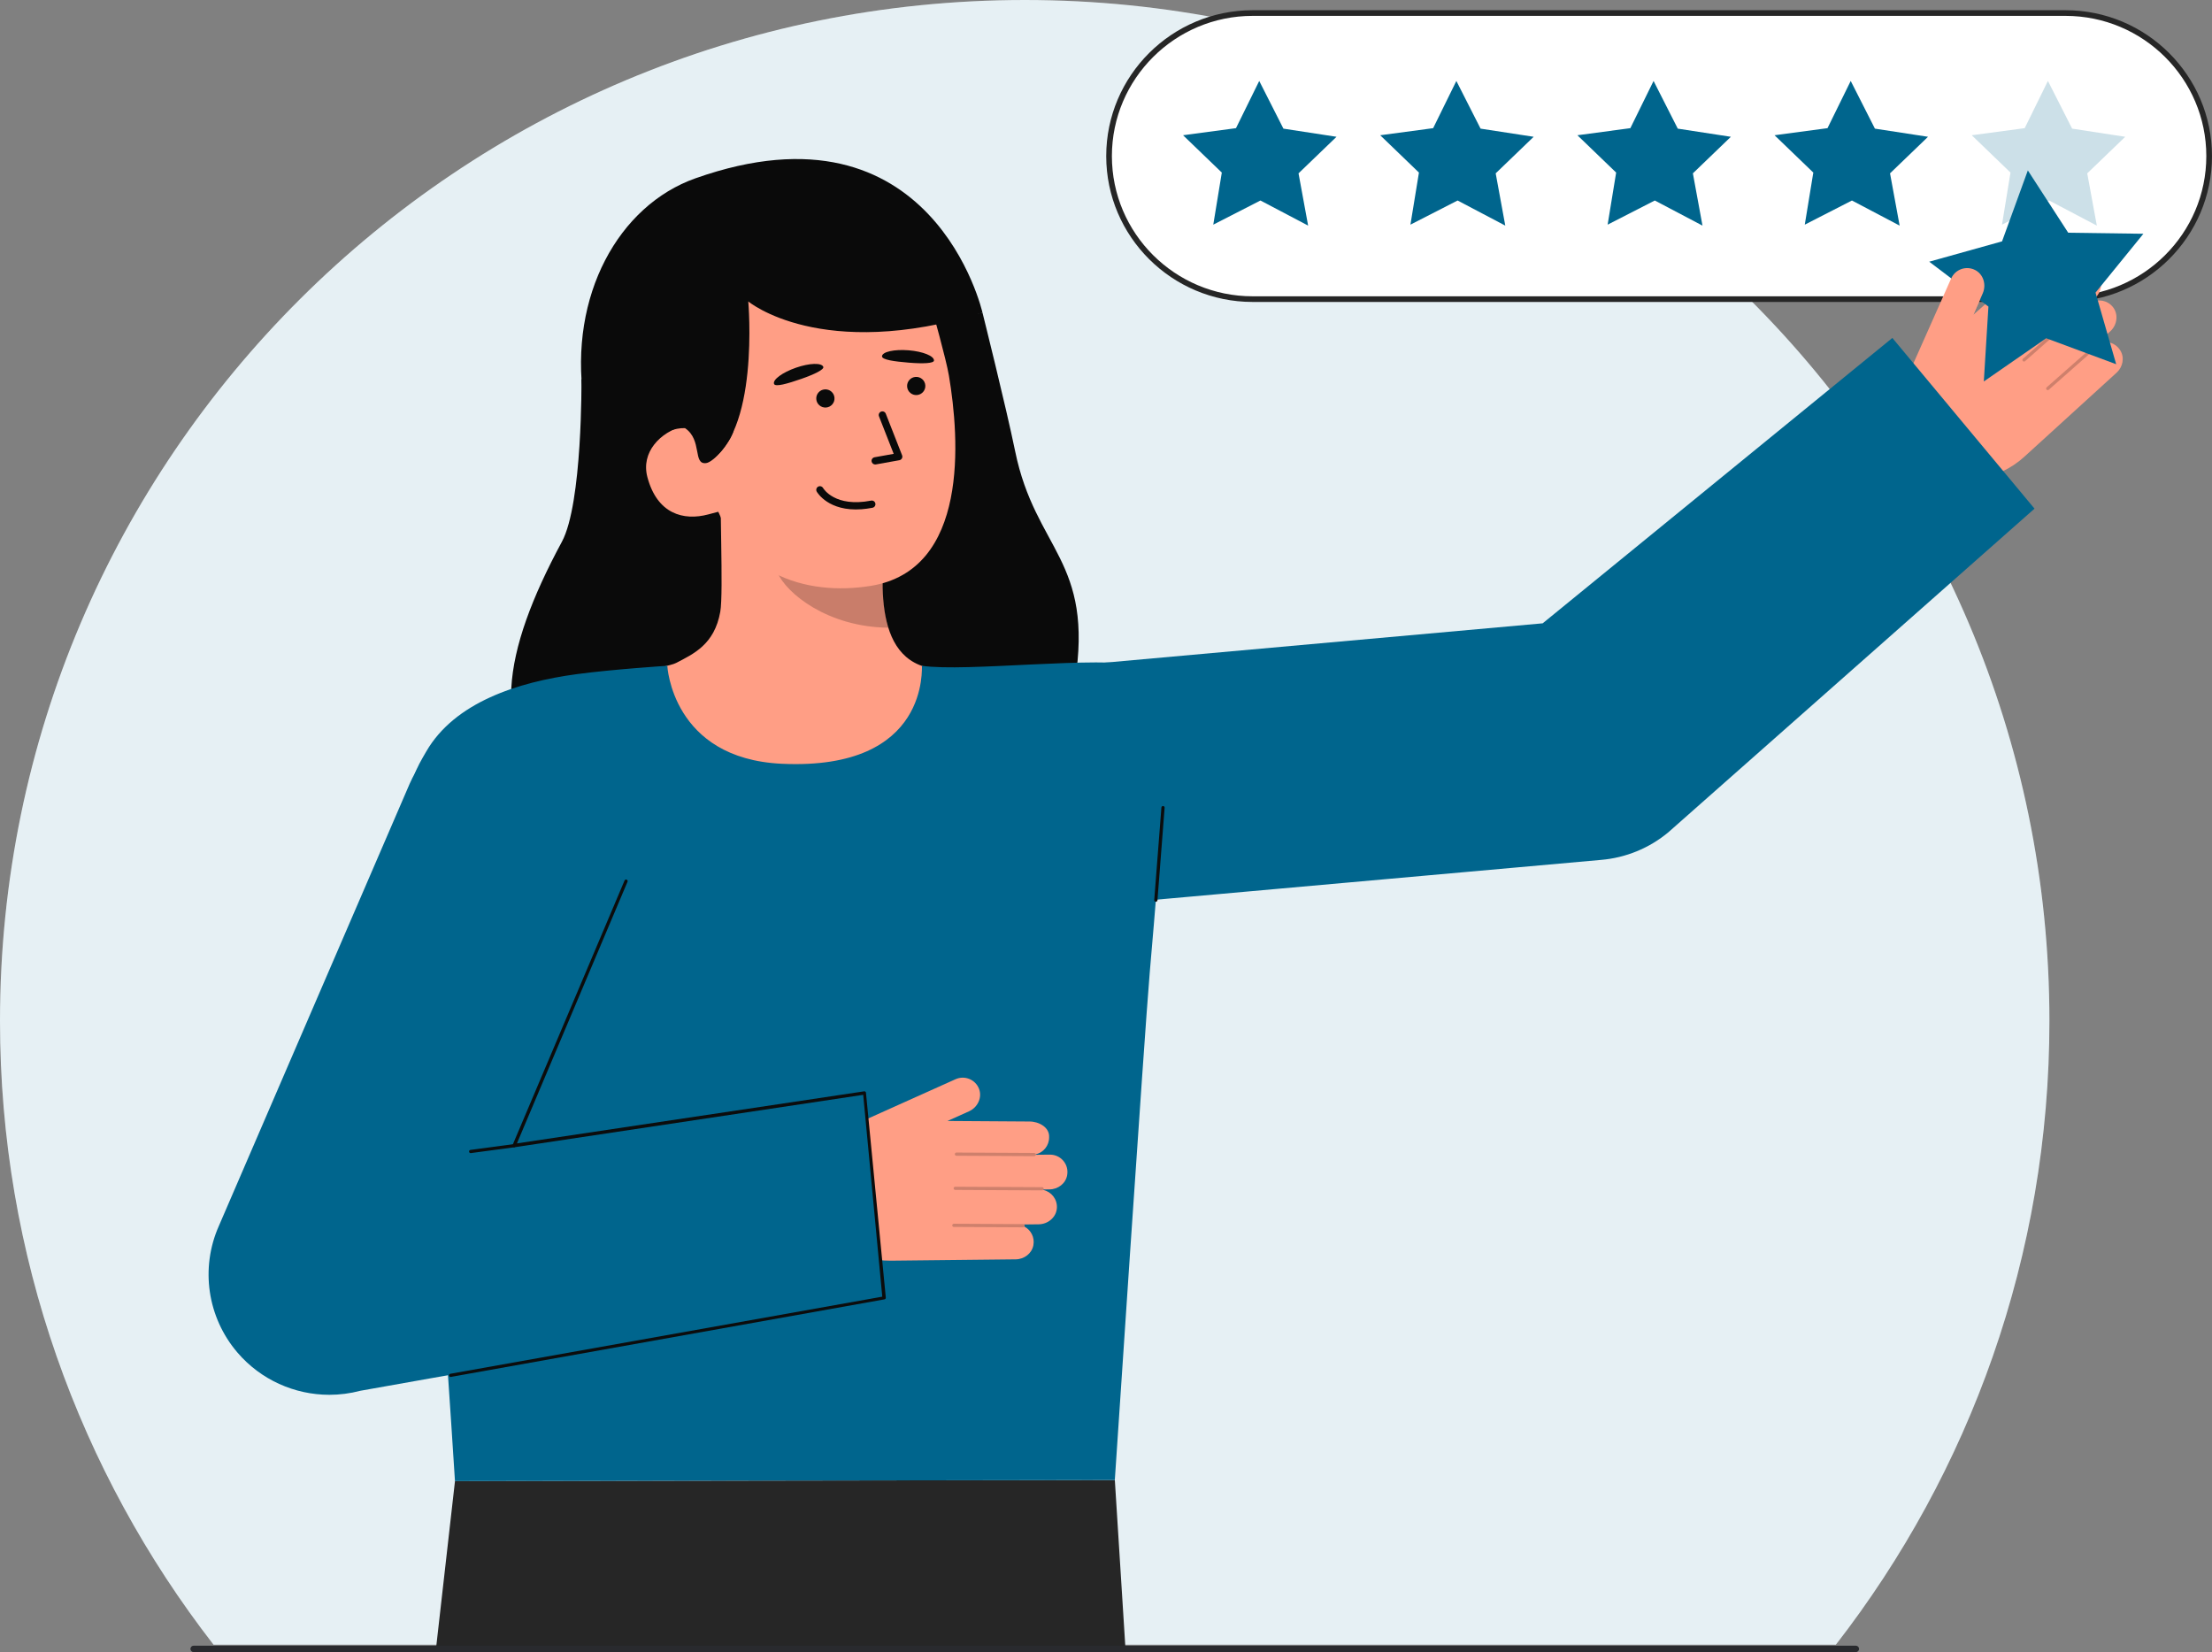
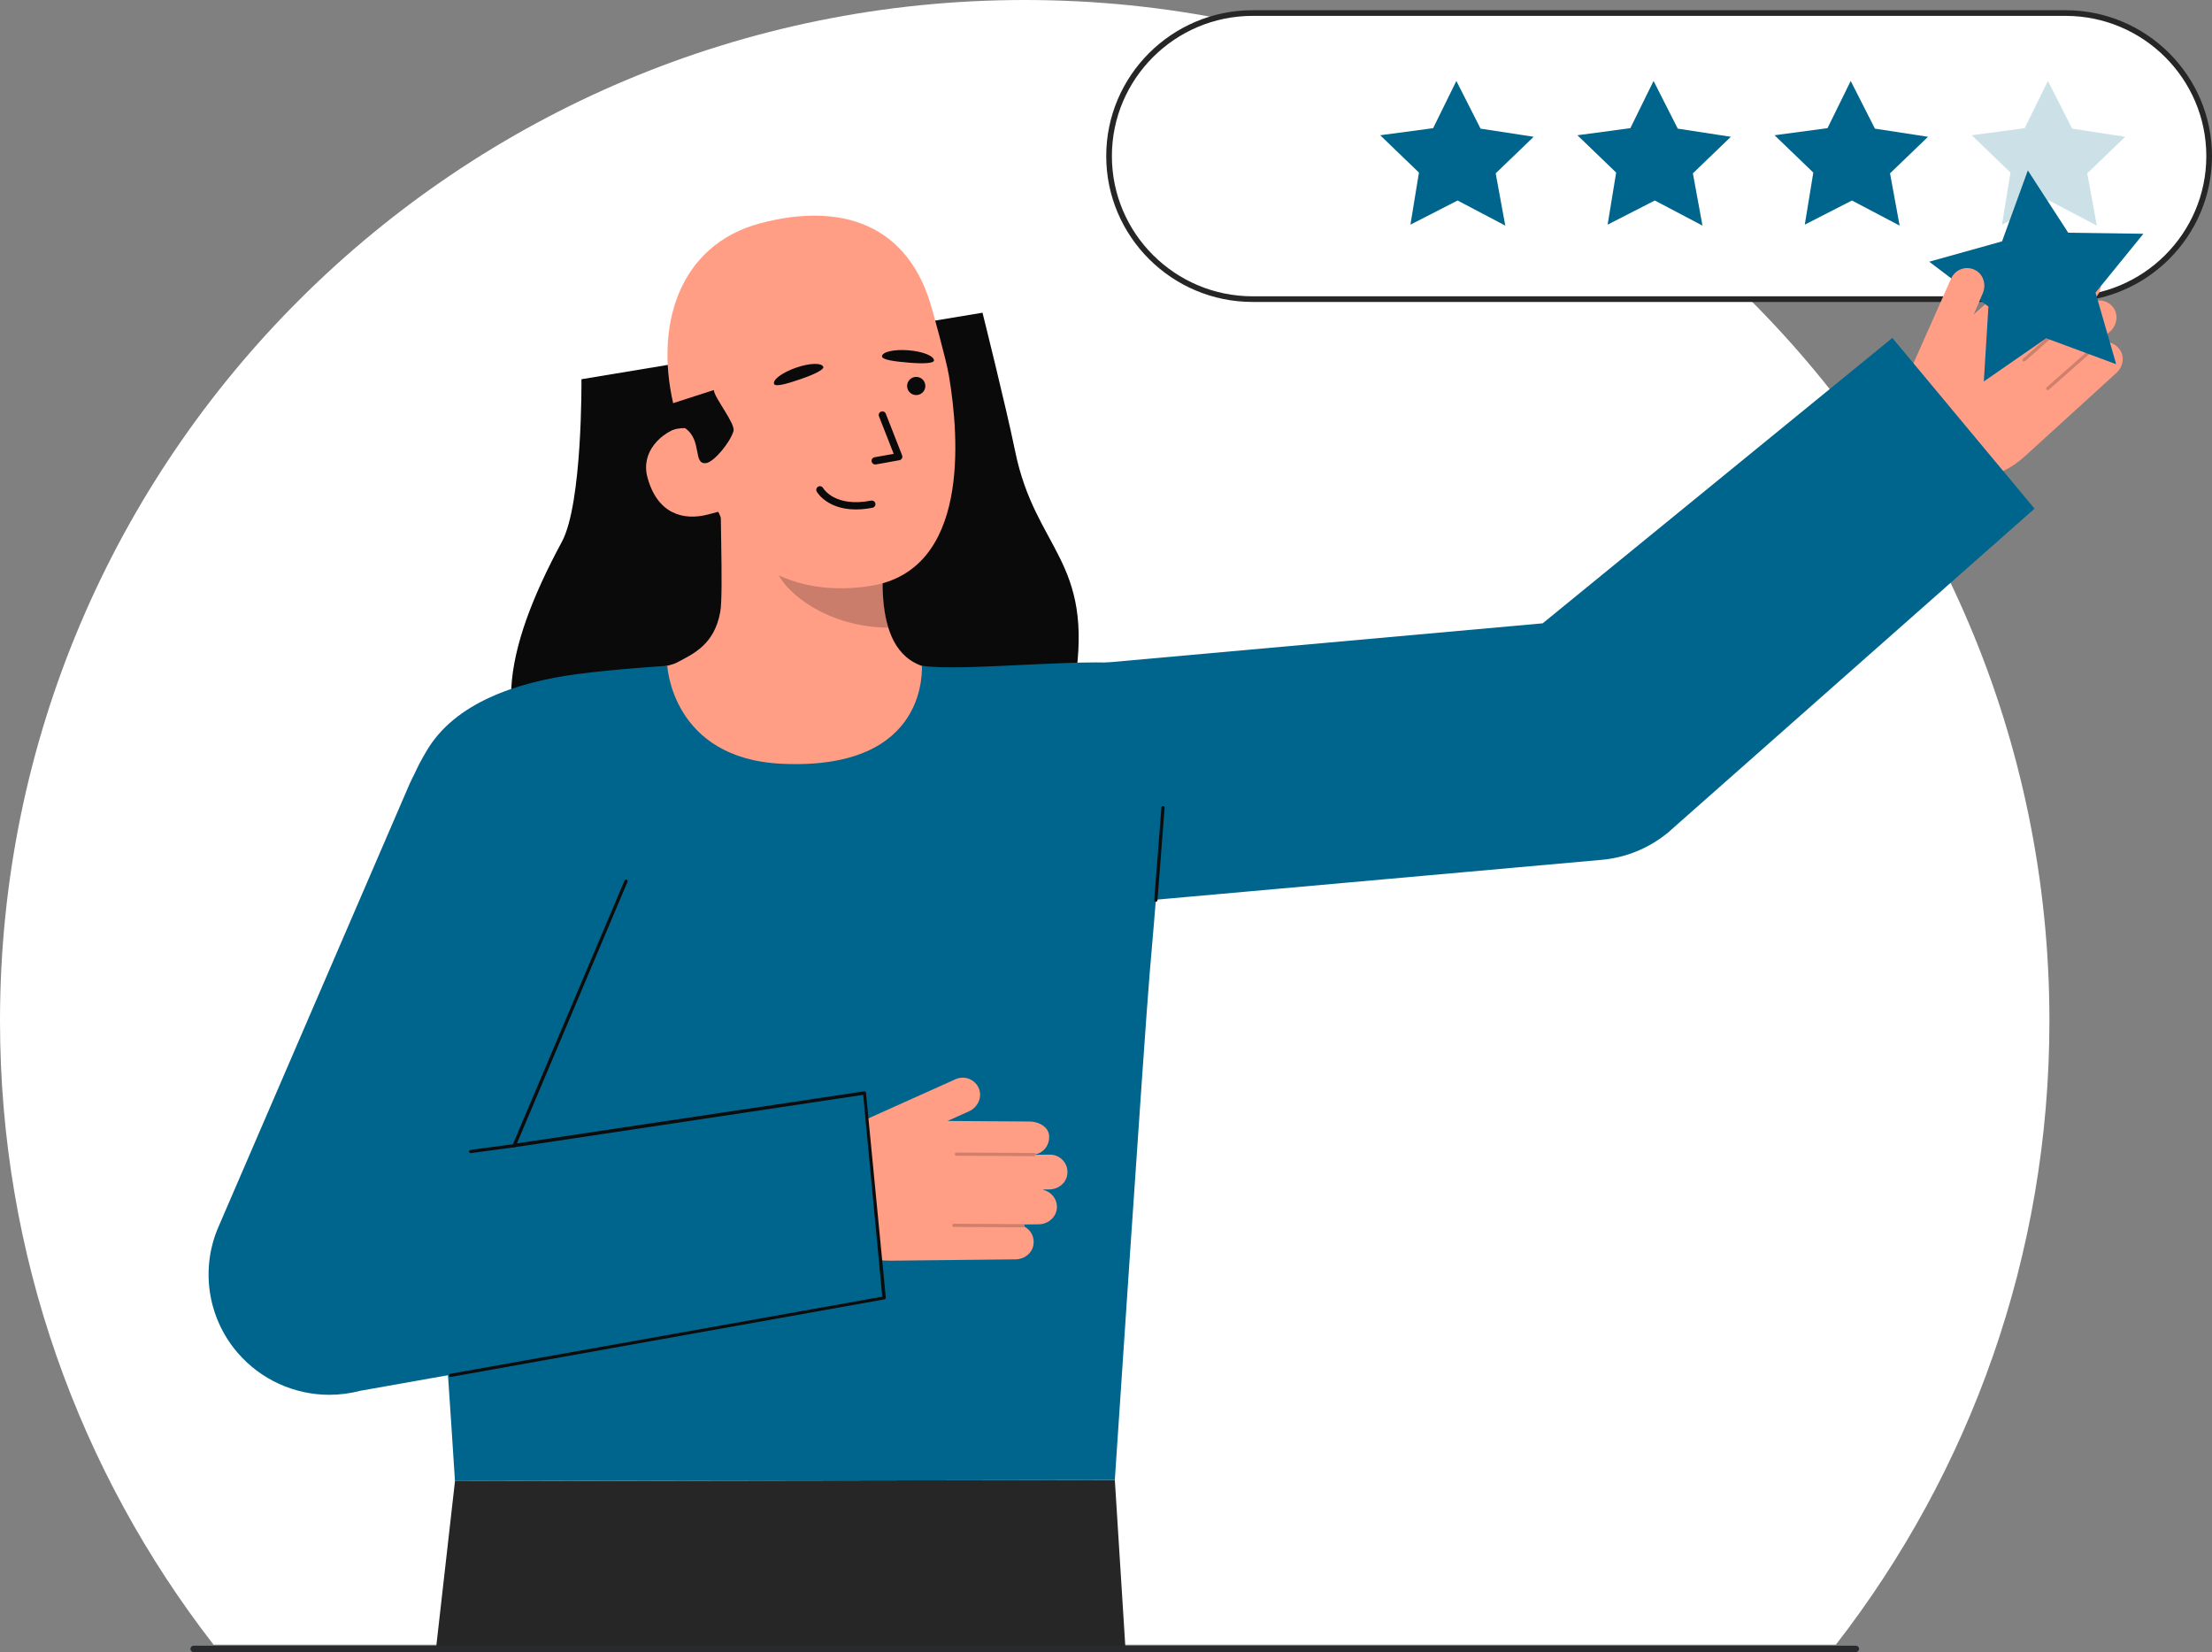
<svg xmlns="http://www.w3.org/2000/svg" width="158" height="118" viewBox="0 0 158 118" fill="none">
  <rect x="0" y="0" width="158" height="118" fill="#808080" stroke="none" />
  <g clip-path="url(#clip0_534_4964)">
    <path d="M146.387 72.915C146.387 89.696 140.696 105.153 131.132 117.474H15.255C5.691 105.153 0 89.696 0 72.915C0 32.644 32.771 0 73.195 0C113.619 0 146.387 32.644 146.387 72.915Z" fill="white" />
-     <path opacity="0.1" d="M146.387 72.915C146.387 89.696 140.696 105.153 131.132 117.474H15.255C5.691 105.153 0 89.696 0 72.915C0 32.644 32.771 0 73.195 0C113.619 0 146.387 32.644 146.387 72.915Z" fill="#00658D" />
    <path d="M147.542 0.934H89.474C83.81 0.934 79.219 5.508 79.219 11.15V11.15C79.219 16.793 83.81 21.366 89.474 21.366H147.542C153.206 21.366 157.797 16.793 157.797 11.15V11.15C157.797 5.508 153.206 0.934 147.542 0.934Z" fill="white" />
    <path d="M147.541 21.567H89.473C83.707 21.567 79.016 16.893 79.016 11.149C79.016 5.404 83.707 0.73 89.473 0.73H147.541C153.308 0.73 157.999 5.404 157.999 11.149C157.999 16.893 153.308 21.567 147.541 21.567ZM89.473 1.134C83.93 1.134 79.421 5.626 79.421 11.149C79.421 16.671 83.93 21.163 89.473 21.163H147.541C153.084 21.163 157.594 16.671 157.594 11.149C157.594 5.626 153.084 1.134 147.541 1.134H89.473Z" fill="#262626" />
-     <path d="M89.945 5.781L91.673 9.188L95.466 9.77L92.752 12.381L93.438 16.114L90.032 14.321L86.663 16.046L87.272 12.326L84.504 9.66L88.285 9.154L89.945 5.781Z" fill="#00658D" />
    <path d="M104.026 5.781L105.755 9.188L109.548 9.77L106.835 12.381L107.52 16.114L104.114 14.321L100.745 16.046L101.353 12.326L98.586 9.66L102.368 9.154L104.026 5.781Z" fill="#00658D" />
    <path d="M118.112 5.781L119.841 9.188L123.634 9.77L120.92 12.381L121.606 16.114L118.2 14.321L114.831 16.046L115.439 12.326L112.672 9.66L116.454 9.154L118.112 5.781Z" fill="#00658D" />
    <path d="M132.194 5.781L133.923 9.188L137.716 9.77L135.002 12.381L135.688 16.114L132.282 14.321L128.913 16.046L129.522 12.326L126.754 9.66L130.536 9.154L132.194 5.781Z" fill="#00658D" />
    <path opacity="0.2" d="M146.28 5.781L148.009 9.188L151.802 9.77L149.088 12.381L149.774 16.114L146.368 14.321L142.999 16.046L143.607 12.326L140.84 9.66L144.621 9.154L146.28 5.781Z" fill="#00658D" />
    <path d="M41.532 27.086C41.532 27.086 41.614 35.952 40.135 38.695C35.876 46.593 34.846 52.642 39.866 56.818C44.885 60.993 75.124 59.183 76.773 48.761C78.161 39.986 73.965 39.312 72.512 32.235C71.855 29.032 70.179 22.336 70.179 22.336" fill="#0A0A0A" />
    <path d="M68.175 48.184C68.123 48.177 67.452 57.763 56.274 56.822C48.536 56.171 45.853 47.96 45.676 47.959C46.512 47.79 47.921 47.546 48.293 47.352C49.519 46.711 51.034 46.046 51.449 43.691C51.689 42.334 51.37 35.374 51.502 34L63.363 36.755C63.169 39.658 61.943 46.383 66.006 47.613C66.682 47.816 67.41 48.005 68.175 48.184H68.175Z" fill="#FF9E85" />
    <path opacity="0.22" d="M63.454 44.833C63.291 44.296 63.195 43.829 63.114 42.992C62.969 41.494 63.067 40.118 63.232 38.718C60.834 38.377 58.538 37.349 56.69 35.789C56.462 36.599 55.214 40.136 55.543 40.911C56.164 42.376 59.127 44.792 63.454 44.833Z" fill="#0C0C0C" />
    <path d="M62.181 41.849C57.532 42.591 52.372 41.023 50.731 34.896L48.242 29.444C46.601 23.316 48.501 17.49 54.293 15.951C60.084 14.412 64.945 15.999 66.586 22.127C66.586 22.127 67.578 25.629 67.779 26.824C68.539 31.328 69.235 40.724 62.181 41.849L62.181 41.849Z" fill="#FF9E85" />
    <path d="M66.713 25.75C66.707 25.953 65.943 25.988 64.918 25.903C63.893 25.819 62.981 25.697 63 25.444C63.024 25.126 63.879 24.936 64.904 25.02C65.93 25.104 66.724 25.43 66.713 25.75Z" fill="#0A0A0A" />
-     <path d="M43.689 31.744L50.437 33.075C54.305 31.175 53.448 21.529 53.448 21.529C53.448 21.529 58.64 25.876 70.179 22.338C70.179 22.338 66.656 6.722 49.667 12.739C44.189 14.679 40.63 21.105 41.685 28.57C42.425 33.802 43.689 31.744 43.689 31.744Z" fill="#0A0A0A" />
    <path d="M50.585 36.744C48.825 37.212 46.941 36.715 46.241 34.074C45.776 32.319 47.125 30.863 48.885 30.395L50.106 31.328L52.098 36.342L50.585 36.744Z" fill="#FF9E85" />
    <path d="M65.492 28.216C65.851 28.19 66.121 27.878 66.094 27.521C66.068 27.163 65.755 26.895 65.396 26.921C65.037 26.947 64.768 27.259 64.794 27.616C64.821 27.974 65.133 28.243 65.492 28.216Z" fill="#0A0A0A" />
    <path d="M62.534 33.175C62.402 33.185 62.282 33.094 62.258 32.962C62.233 32.821 62.327 32.686 62.469 32.66L63.835 32.416L62.785 29.737C62.732 29.604 62.799 29.453 62.933 29.401C63.067 29.349 63.218 29.414 63.27 29.548L64.436 32.521C64.465 32.593 64.459 32.675 64.421 32.742C64.383 32.81 64.316 32.857 64.24 32.871L62.561 33.172C62.552 33.173 62.542 33.175 62.533 33.175H62.534Z" fill="#0A0A0A" />
    <path d="M61.539 36.373C59.182 36.546 58.375 35.178 58.339 35.114C58.268 34.989 58.312 34.831 58.437 34.76C58.562 34.69 58.72 34.733 58.792 34.857C58.826 34.915 59.649 36.256 62.22 35.757C62.364 35.728 62.499 35.821 62.526 35.962C62.554 36.103 62.461 36.239 62.32 36.267C62.043 36.321 61.783 36.355 61.539 36.373H61.539Z" fill="#0A0A0A" />
    <path d="M58.806 26.199C58.883 26.387 58.199 26.728 57.228 27.065C56.257 27.402 55.374 27.659 55.288 27.421C55.18 27.12 55.885 26.601 56.856 26.263C57.827 25.926 58.685 25.902 58.806 26.199Z" fill="#0A0A0A" />
-     <path d="M59.004 29.107C59.363 29.081 59.633 28.769 59.606 28.412C59.58 28.054 59.267 27.785 58.908 27.812C58.549 27.838 58.279 28.149 58.306 28.507C58.332 28.865 58.645 29.133 59.004 29.107Z" fill="#0A0A0A" />
    <path d="M46.383 29.344L46.484 31.822C46.913 31.223 47.565 30.78 48.347 30.628C48.542 30.588 48.737 30.576 48.928 30.578C50.184 31.427 49.468 33.199 50.437 33.077C50.986 33.007 52.15 31.616 52.392 30.788C52.545 30.263 51.02 28.405 50.986 27.859" fill="#0A0A0A" />
    <path d="M32.499 105.786L31.141 117.769H80.391L79.631 105.711L32.499 105.786Z" fill="#262626" />
    <path d="M55.838 54.552C47.995 54.184 47.665 47.553 47.665 47.553C47.665 47.553 43.779 47.803 41.196 48.151C36.967 48.721 32.484 50.167 30.45 53.67C28.987 56.189 28.635 56.645 29.965 70.857C30.929 81.148 32.498 105.788 32.498 105.788L79.63 105.712C79.63 105.712 81.728 74.115 82.123 69.482C82.878 60.639 84.07 48.175 81.54 47.553C78.592 46.828 68.969 48.02 65.857 47.553C65.804 47.545 66.518 55.054 55.838 54.552Z" fill="#00658D" />
    <path d="M139.371 19.887C139.659 19.239 140.434 18.959 141.076 19.283C141.678 19.587 141.895 20.342 141.622 20.957L140.94 22.491L145.321 18.636C145.801 18.199 146.67 17.968 147.127 18.536C147.526 18.971 147.554 19.612 147.232 20.078C147.237 20.082 147.243 20.085 147.247 20.09C147.251 20.094 147.252 20.099 147.255 20.103L147.995 19.429C148.562 18.912 149.48 19.016 149.905 19.705C150.221 20.216 150.088 20.888 149.643 21.293L149.328 21.58C149.332 21.593 149.334 21.607 149.334 21.621C149.846 21.333 150.513 21.435 150.908 21.913C151.337 22.433 151.232 23.211 150.734 23.665L149.96 24.37C149.995 24.366 150.032 24.377 150.059 24.406C150.074 24.423 150.081 24.443 150.084 24.464C150.586 24.342 151.145 24.533 151.45 25.028C151.766 25.539 151.634 26.211 151.189 26.616L144.592 32.626C142.704 34.346 139.958 34.753 137.649 33.654L134.016 31.926L139.37 19.886L139.371 19.887Z" fill="#FF9E85" />
    <g opacity="0.2">
      <path d="M142.913 23.915C142.956 23.96 143.027 23.964 143.074 23.922L147.236 20.251C147.284 20.209 147.288 20.137 147.246 20.09C147.21 20.042 147.131 20.038 147.084 20.08L142.922 23.751C142.874 23.793 142.87 23.865 142.912 23.913L142.913 23.915Z" fill="#0C0C0C" />
    </g>
    <g opacity="0.2">
      <path d="M144.488 25.788C144.53 25.834 144.601 25.837 144.648 25.796L149.293 21.699C149.341 21.657 149.345 21.584 149.303 21.537C149.264 21.494 149.188 21.485 149.141 21.527L144.496 25.624C144.448 25.666 144.444 25.739 144.486 25.786L144.488 25.788Z" fill="#0C0C0C" />
    </g>
    <g opacity="0.2">
      <path d="M146.183 27.828C146.225 27.873 146.297 27.877 146.344 27.835L150.049 24.567C150.096 24.525 150.101 24.453 150.059 24.406C150.015 24.359 149.944 24.354 149.896 24.396L146.191 27.664C146.144 27.706 146.139 27.778 146.181 27.826L146.183 27.828Z" fill="#0C0C0C" />
    </g>
    <path d="M135.169 24.137L110.191 44.521L75.615 47.628C70.867 48.028 67.344 52.186 67.746 56.915C68.127 61.398 71.897 64.785 76.332 64.785C76.576 64.785 76.821 64.775 77.069 64.754L114.359 61.418C116.126 61.269 117.803 60.582 119.164 59.449L145.323 36.33L135.169 24.137Z" fill="#00658D" />
    <path d="M137.801 18.692L143.003 17.239L144.846 12.172L147.73 16.623L153.1 16.697L149.681 20.9L151.156 26.014L146.158 24.16L141.701 27.246L142.031 21.898L137.801 18.692Z" fill="#00658D" />
    <path d="M140.71 23.064L141.622 20.958C141.895 20.343 141.678 19.588 141.076 19.284C140.434 18.959 139.659 19.24 139.371 19.887" fill="#FF9E85" />
    <path d="M75.494 86.257C75.466 86.929 74.867 87.44 74.193 87.446L73.144 87.458C73.173 87.478 73.194 87.512 73.193 87.55C73.194 87.573 73.186 87.593 73.174 87.611C73.63 87.852 73.918 88.366 73.814 88.939C73.706 89.53 73.159 89.941 72.555 89.949L63.618 90.045C61.06 90.074 58.739 88.552 57.756 86.201L56.203 82.499L60.959 81.491L61.072 80.31L68.254 77.083C68.901 76.792 69.667 77.097 69.929 77.765C70.173 78.392 69.83 79.1 69.215 79.376L67.679 80.065L73.525 80.104C74.176 80.097 74.978 80.502 74.937 81.228C74.944 81.819 74.537 82.316 73.985 82.448C73.986 82.455 73.987 82.46 73.987 82.467L73.983 82.48L74.986 82.47C75.756 82.462 76.371 83.148 76.225 83.945C76.119 84.536 75.57 84.947 74.969 84.953L74.54 84.959C74.535 84.97 74.527 84.982 74.519 84.992C75.093 85.118 75.519 85.639 75.494 86.257L75.494 86.257Z" fill="#FF9E85" />
    <g opacity="0.2">
      <path d="M68.2 82.437C68.201 82.499 68.251 82.549 68.314 82.55L73.873 82.579C73.936 82.579 73.988 82.528 73.989 82.465C73.994 82.405 73.938 82.35 73.874 82.349L68.315 82.32C68.251 82.32 68.2 82.371 68.199 82.434V82.437H68.2Z" fill="#0C0C0C" />
    </g>
    <g opacity="0.2">
-       <path d="M68.117 84.879C68.119 84.941 68.169 84.991 68.232 84.991L74.436 85.023C74.499 85.024 74.551 84.973 74.552 84.909C74.552 84.852 74.5 84.794 74.437 84.794L68.233 84.762C68.169 84.761 68.118 84.812 68.117 84.876V84.879H68.117Z" fill="#0C0C0C" />
-     </g>
+       </g>
    <g opacity="0.2">
      <path d="M68.016 87.523C68.017 87.585 68.068 87.635 68.13 87.636L73.079 87.662C73.143 87.662 73.194 87.611 73.195 87.547C73.194 87.484 73.144 87.433 73.08 87.432L68.131 87.406C68.068 87.406 68.016 87.457 68.016 87.52L68.016 87.523Z" fill="#0C0C0C" />
    </g>
    <path d="M63.158 92.695L25.739 99.336C25.006 99.53 24.262 99.624 23.525 99.624C21.037 99.624 18.625 98.549 16.963 96.609C14.808 94.093 14.293 90.569 15.64 87.546L29.267 55.967C31.199 51.628 35.975 49.671 40.329 51.596C44.684 53.52 46.648 58.598 44.716 62.936L36.715 81.834L61.74 78.521L63.158 92.695Z" fill="#00658D" />
    <path d="M32.189 98.348C32.2 98.348 32.21 98.347 32.221 98.344L63.191 92.804C63.251 92.787 63.286 92.725 63.27 92.665L61.853 78.032C61.837 77.972 61.775 77.936 61.715 77.95L36.924 81.667L44.821 62.984C44.849 62.927 44.825 62.859 44.767 62.831C44.71 62.804 44.641 62.828 44.614 62.885L36.613 81.783C36.594 81.823 36.599 81.87 36.627 81.904C36.655 81.938 36.7 81.954 36.743 81.944L61.658 78.198L63.02 92.615L32.157 98.124C32.096 98.141 32.061 98.205 32.079 98.265C32.093 98.316 32.139 98.348 32.189 98.348L32.189 98.348Z" fill="#0C0C0C" />
    <path d="M33.619 82.36C33.627 82.36 33.635 82.359 33.643 82.358L36.741 81.945C36.803 81.932 36.842 81.871 36.829 81.809C36.815 81.747 36.754 81.708 36.692 81.721L33.594 82.134C33.532 82.147 33.493 82.208 33.507 82.27C33.518 82.323 33.566 82.36 33.619 82.36Z" fill="#0C0C0C" />
    <path d="M82.56 64.409C82.62 64.409 82.67 64.363 82.675 64.303L83.187 57.694C83.192 57.631 83.145 57.576 83.082 57.571C83.023 57.563 82.963 57.613 82.958 57.677L82.446 64.285C82.441 64.348 82.488 64.404 82.552 64.408C82.555 64.409 82.557 64.409 82.56 64.409Z" fill="#0C0C0C" />
    <path d="M13.832 118.001H132.559C132.686 118.001 132.789 117.899 132.789 117.772C132.789 117.646 132.686 117.543 132.559 117.543H13.832C13.705 117.543 13.602 117.646 13.602 117.772C13.602 117.899 13.705 118.001 13.832 118.001Z" fill="#292A2E" />
  </g>
  <defs>
    <clipPath id="clip0_534_4964">
      <rect width="158" height="118" fill="white" />
    </clipPath>
  </defs>
</svg>